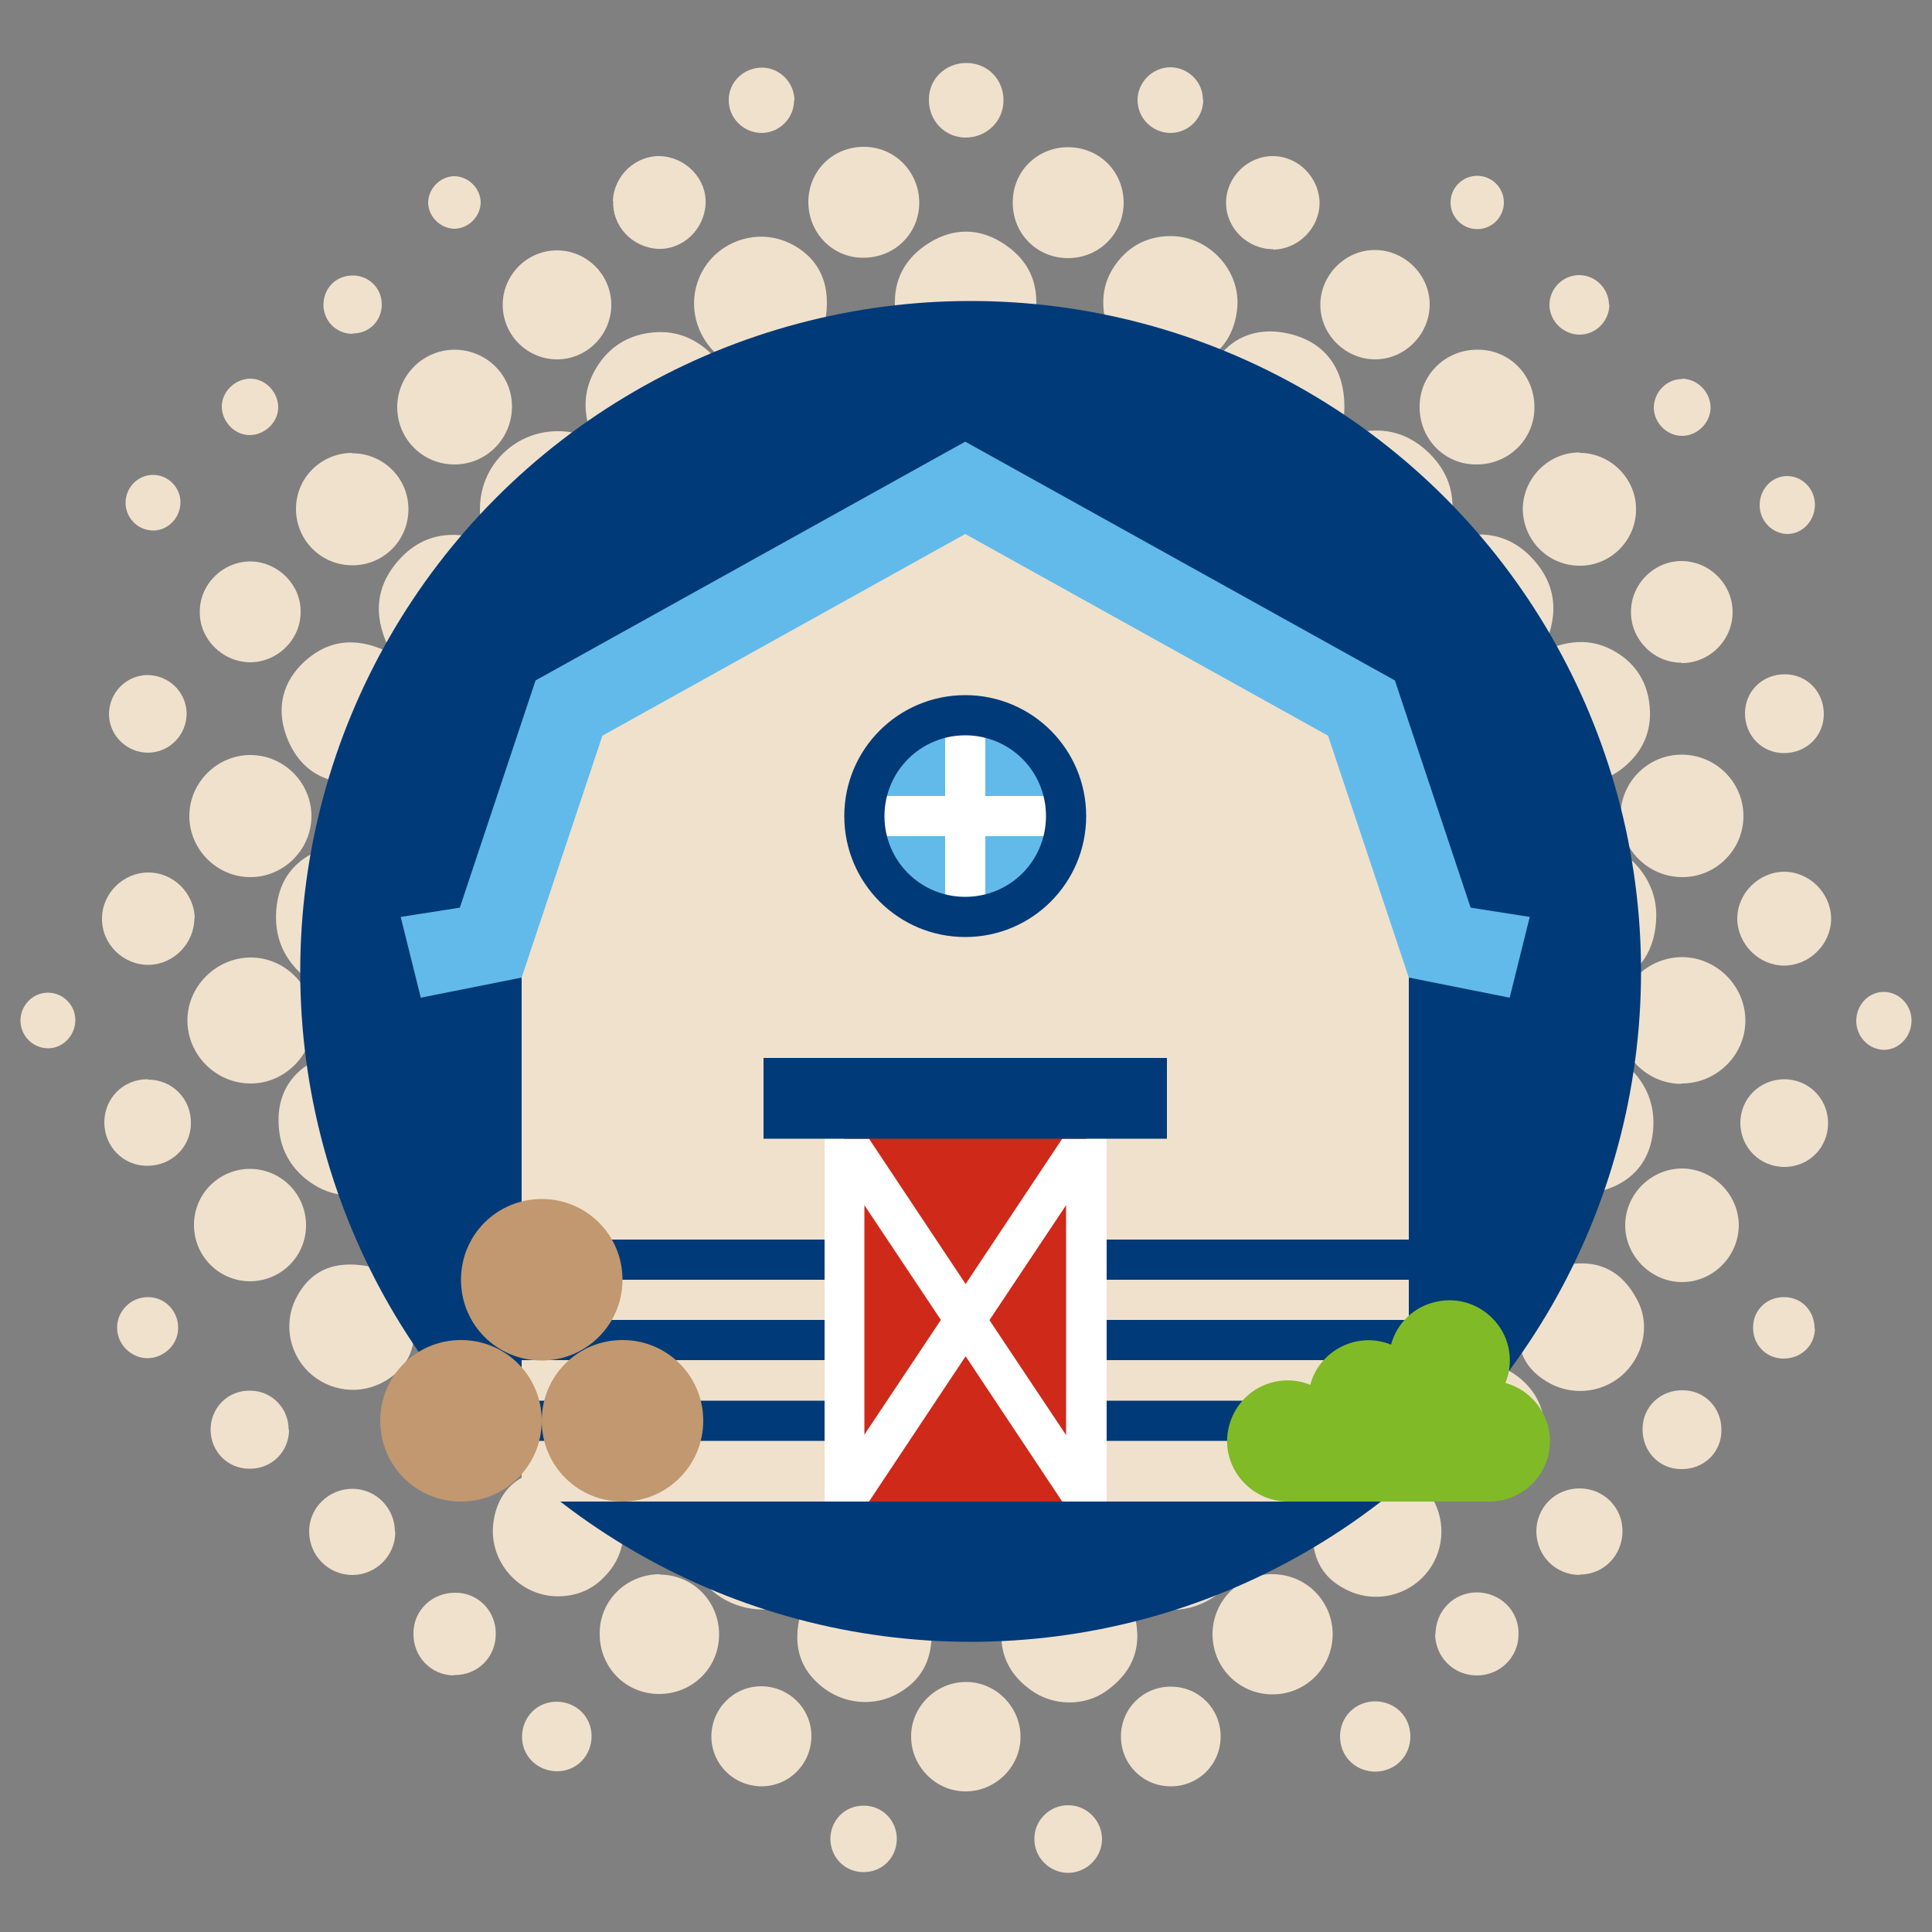
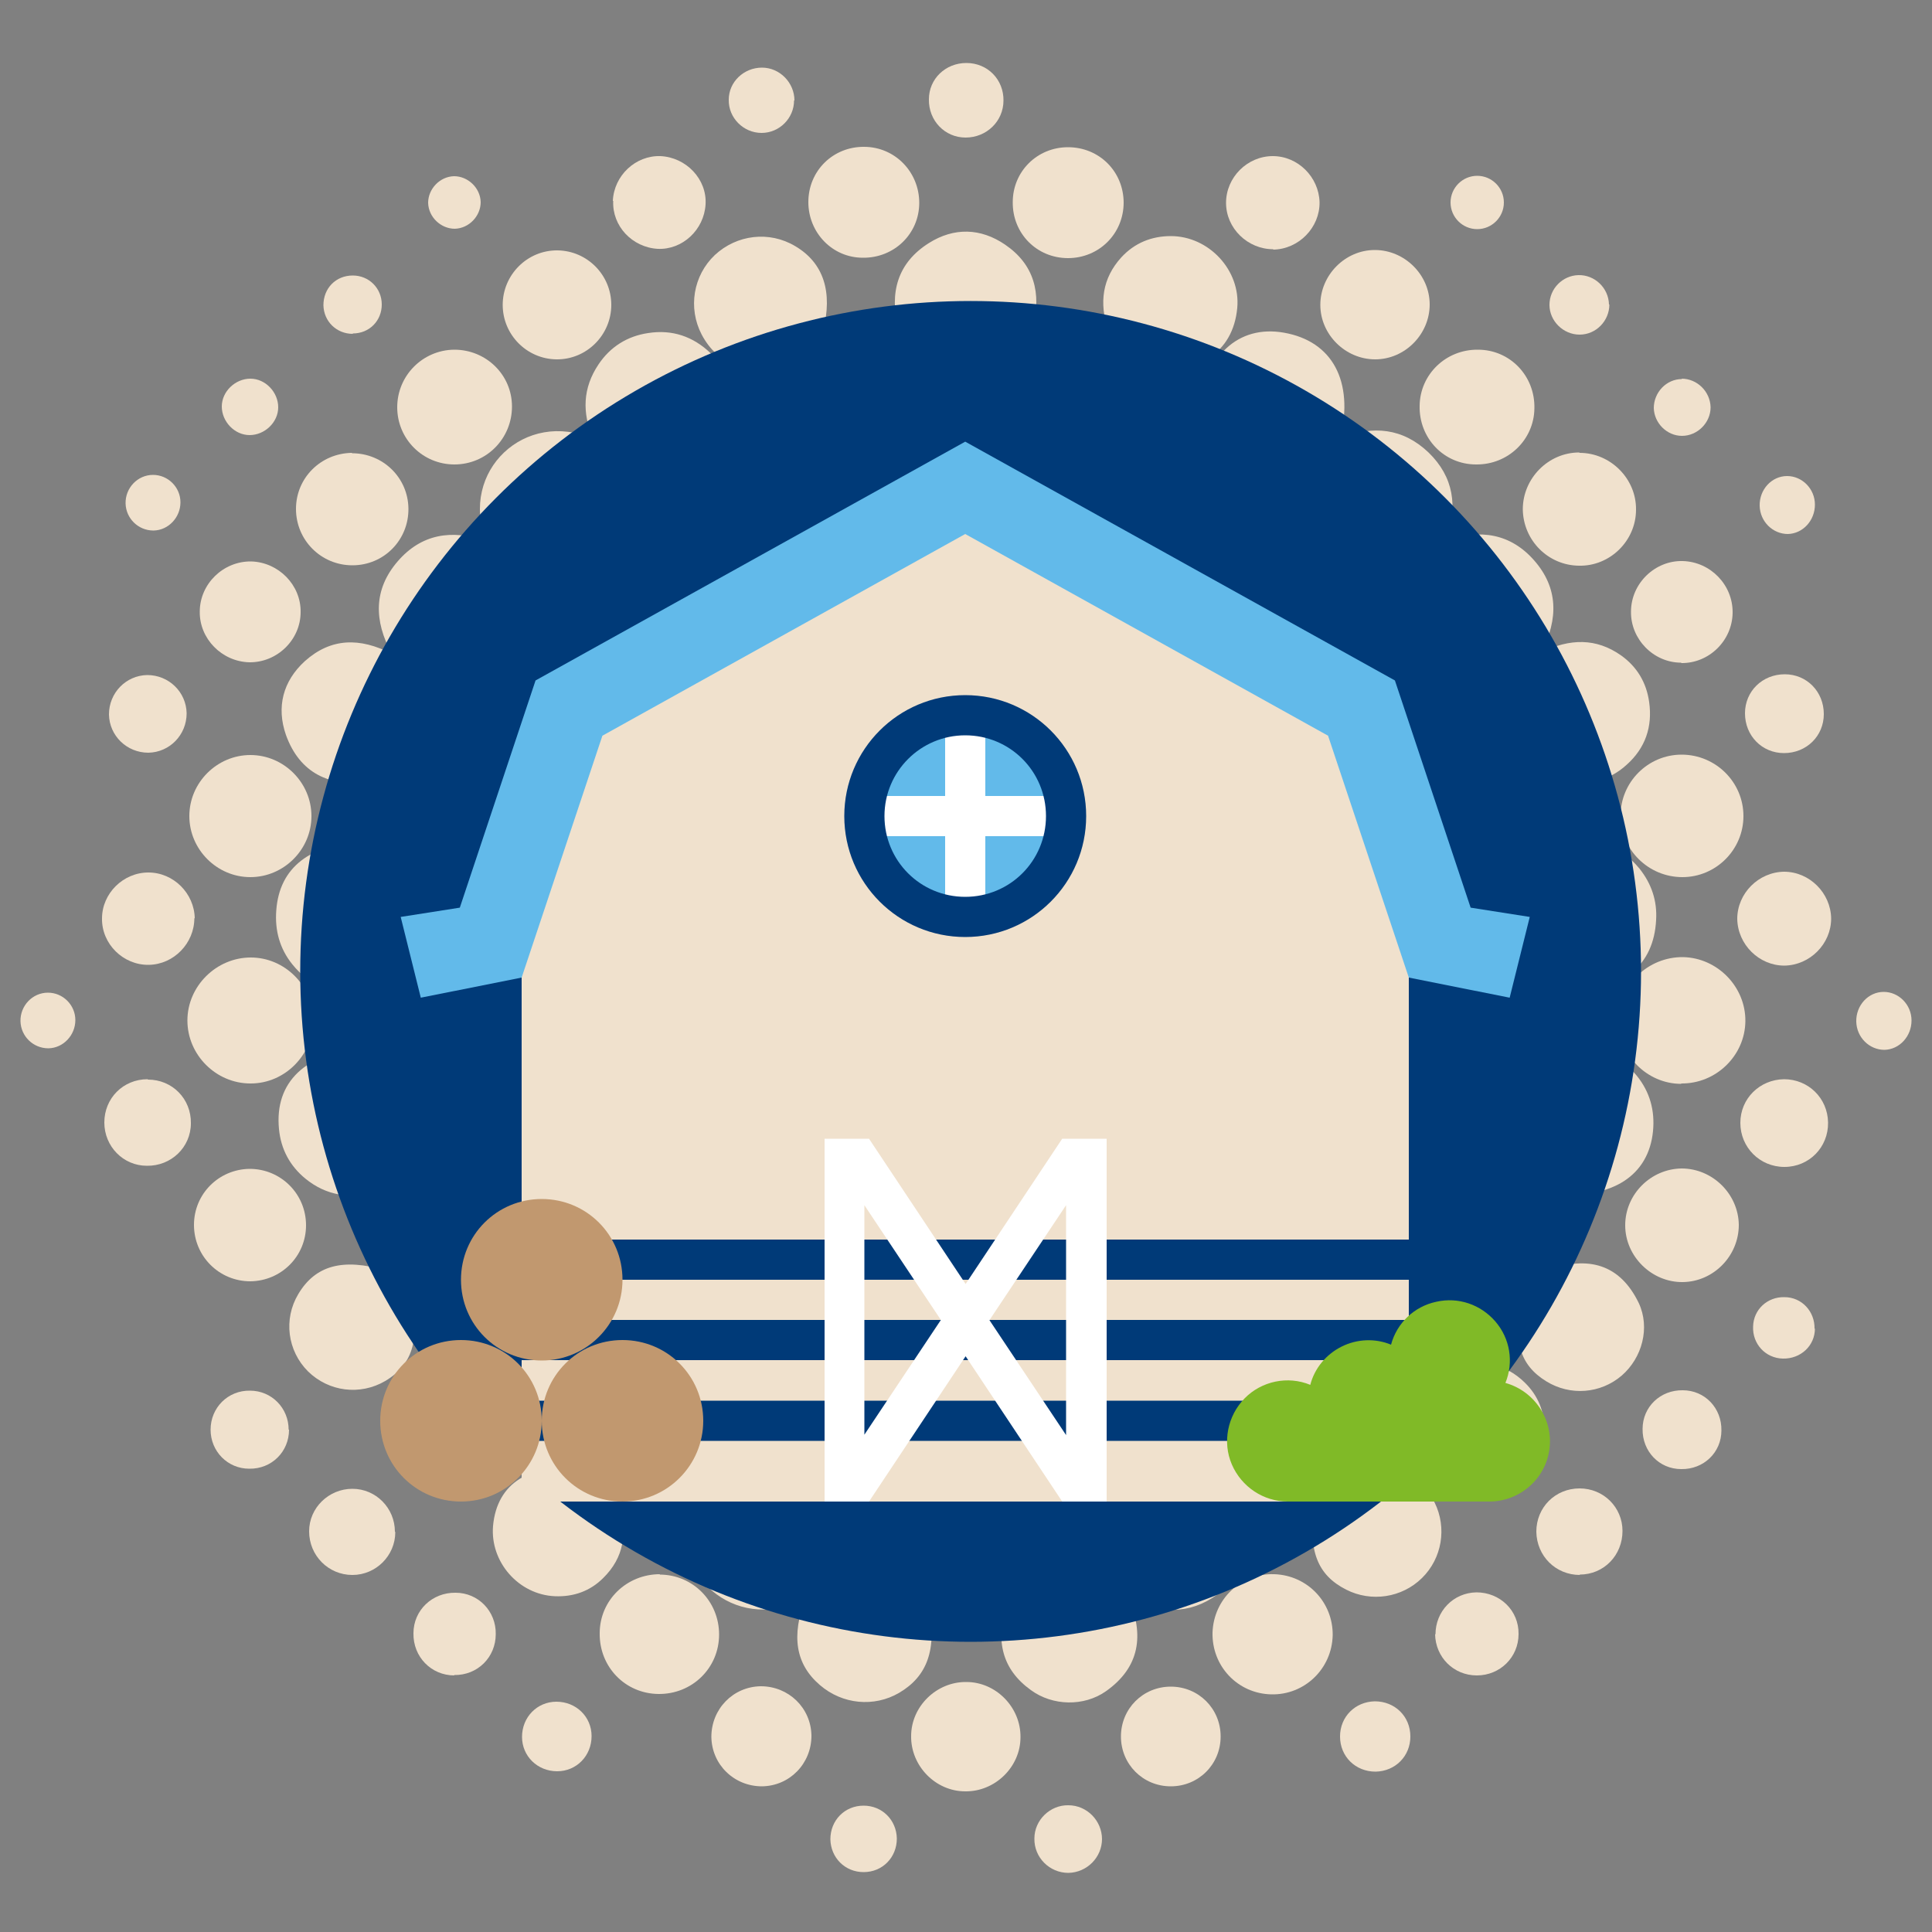
<svg xmlns="http://www.w3.org/2000/svg" id="Calque_1" viewBox="0 0 500 500">
  <rect x="0" y="0" width="500" height="500" fill="#808080" stroke="none" />
  <defs>
    <style>      .st0 {        fill: #ce2919;      }      .st1 {        fill: #003a78;      }      .st2 {        fill: #62baea;      }      .st3 {        fill: #c1986f;      }      .st4 {        fill: #f0e1cd;      }      .st5 {        fill: #80ba27;      }      .st6 {        fill: #fff;      }    </style>
  </defs>
  <g>
    <path class="st4" d="M124.4,52.3c0,3.6-3,6.8-6.7,6.9-3.6,0-6.8-3-6.9-6.7,0-3.6,3-6.8,6.7-6.9,3.6,0,6.8,3,6.9,6.7" />
    <path class="st4" d="M487.7,271.7c-3.9,0-7.2-3.2-7.3-7.3-.1-4.2,3.1-7.7,7.1-7.7,3.9,0,7.2,3.3,7.2,7.4,0,4.1-3.1,7.5-7,7.6" />
    <path class="st4" d="M39.7,137.3c-3.9,0-7.1-3.1-7.2-7-.1-4,3.1-7.4,7.1-7.4,3.9,0,7.1,3.2,7.1,7.1,0,3.9-3.1,7.2-6.9,7.3" />
    <path class="st4" d="M12.5,271.3c-3.9,0-7.1-3.1-7.2-7-.1-4,3.1-7.4,7.1-7.4,3.9,0,7.1,3.2,7.1,7.1,0,3.9-3.1,7.2-6.9,7.3" />
    <path class="st4" d="M462.7,138.2c-3.9,0-7.2-3.2-7.3-7.3-.1-4.2,3.1-7.7,7.1-7.7,3.9,0,7.2,3.3,7.2,7.4,0,4.1-3.1,7.5-7,7.6" />
    <path class="st4" d="M221.5,127.1c.1,1.4.2,2.6.4,3.6,0,.4.5.7.8,1,.3-.4.7-.7.7-1.1.2-1.1.2-2.2.2-3.4-.8,0-1.3,0-2.2-.1M329.4,343.6v4.2h3.8c0-1.5-.2-2.9-.3-4.2h-3.6ZM170.8,347.7c-.1-1.5-.2-2.7-.3-4h-3.6c-.1,1.5-.3,2.9-.4,4.4,1.5-.1,2.8-.2,4.3-.3M361.1,321.1c-.2-1.5-.3-3-.5-4.4-1.7.2-3.1.3-4.6.5v3.4c1.6.2,3.2.4,5.1.6M144.2,320.7c0-1.3-.1-2.4-.2-3.5-1.7-.1-3.2-.3-4.8-.4-.2,1.6-.3,3-.5,4.6,2-.3,3.5-.4,5.5-.7M302.4,376.1c1.9.2,3.7.4,5.6.6-.4-2.3-.7-4.5-1-6.9-1.3,0-2.6.2-3.8.3-.2,2-.5,3.8-.7,6M196.9,370c-1.4,0-2.6-.1-3.8-.2-.4,2.4-.7,4.6-1,7,2-.3,3.8-.5,5.6-.7-.3-2.1-.5-4-.7-6.1M389.1,233.9c-2.3.3-4.5.7-6.7,1v5c2.3.3,4.4.6,6.7.9v-6.9ZM110.9,240.8c2.4-.4,4.6-.7,6.6-1v-5c-2.3-.3-4.5-.6-6.6-.9v6.9ZM364,150.4c-2.9.6-5.8,1.2-8.8,1.8.3,2,.5,4,.8,5.9,2.3.3,4.4.5,6.3.8.6-3,1.1-5.7,1.7-8.5M135.9,150.3c.6,2.9,1.2,5.8,1.7,8.7,2.1-.3,4.3-.6,6.4-.9.2-2.1.5-4.1.7-5.9-3.1-.6-5.9-1.2-8.8-1.8M390.3,296.8c-.3-3.1-.5-6.2-.8-9.3-2.4.4-4.7.7-7.1,1.1-.1,2.3-.2,4.5-.3,6.6,2.8.5,5.5,1.1,8.2,1.6M110.5,287.4c-.3,3.4-.6,6.4-.9,9.5,2.8-.5,5.6-1.1,8.3-1.6-.1-2.4-.2-4.5-.4-6.8-2.4-.4-4.7-.7-7.1-1.1M328.4,131.6c2.3.2,4.7.5,7,.7.7-3.3,1.4-6.4,2.1-9.2-3.3.6-6.7,1.1-10.1,1.7.3,2.2.7,4.4,1.1,6.8M162.4,123c.7,2.9,1.4,6.1,2.2,9.3,2.5-.2,5.1-.5,7.5-.7.4-2.5.7-4.8,1-6.8-3.7-.6-7.3-1.2-10.7-1.8M245.7,105.3h8.5c.6-3.1,1.2-6,1.7-8.5h-12c.5,2.6,1.1,5.5,1.7,8.5M392.1,175.7c-3,.8-6.7,1.8-10.3,2.8.2,2.9.5,6.1.7,9.1,2.9.5,5.5,1,7.6,1.3.7-4.5,1.4-9.1,2-13.2M117.5,187.5c.2-3.2.5-6.4.7-9.1-4-1.2-7.7-2.2-11.5-3.4,2.7,4.2,3.1,9,2.3,14,2.9-.5,5.6-1,8.5-1.6M272.1,396.2c-.8,3.5-1.6,6.8-2.4,10.3,5.5-2,10.7-1.5,15.5,1-1-3.8-2.1-7.6-3.1-11.3h-10ZM227.9,396.2h-10c-1.1,3.9-2.3,7.7-3.4,11.5,4.9-3,10.3-3,15.7-1.3-.8-3.5-1.6-6.8-2.3-10.2M406.1,257.5v14c6.7-.6,12.9,1.3,17.5,6.9,3.4,4.2,4.7,9,4.2,14.3-1.1,11.5-10.5,17.6-25.1,16.3,1.8,10.4,1.8,11.1-1.9,19.6,10.2-3.6,18.4-1.5,23.3,8.6,3,6.4.9,14.2-4.4,18.8-5.5,4.7-13.3,5.3-19.5,1.5-7-4.3-8.8-10.7-6.2-22.1-4.9,2.6-9.9,3.9-14.9,3-.6,5-1.1,10-1.6,15,6-1.5,12.1-.5,17.1,4.4,3.5,3.4,5.2,7.7,5.1,12.6-.3,10-9,17.7-18.6,16.7-11.2-1.1-17.3-10.1-15.2-22.3-4.6.6-9.3,1.3-13.6,1.8-.7,4.5-1.5,9.1-2.3,13.7,11.3-1.5,17.5,1,21.3,8.6,3.2,6.5,1.9,14.4-3.3,19.5-5.2,5.1-13.1,6.3-19.6,3-7.5-3.8-9.9-10.1-8.3-21.7-8.7,2.8-9.8,2.9-17.2,1.5,1.5,8.7-.6,16.2-7.9,21.5-7.2,5.2-14.9,5-23,.7,4.2,9.7,3,18.1-5.8,24.3-5.7,4-13.8,3.8-19.4-.3-7.5-5.4-9.1-12.7-6.5-21.7-6.7,3-13.3,3.2-19.9,0,2.1,11.2-.4,18.1-7.7,22.4-6.5,3.8-14.7,3-20.5-2-6.3-5.4-7.5-12.7-3.7-22.6-16.6,9.4-34.5-4.4-30.9-22-2.9.2-5.9.7-8.8.4-2.8-.3-5.6-1.3-8.6-2.1,2.2,6.9,1.3,13.3-4.1,18.6-3.4,3.4-7.7,4.9-12.5,4.7-9.4-.4-16.8-8.9-16-18.2,1-11.1,9.6-16.5,23.4-14.6-.7-2.3-1.6-4.6-2-7-.4-2.4-.3-4.9-.4-7-4.6-.6-9.3-1.2-14.2-1.8,1.6,6.6.5,13.1-5.3,18.2-3.6,3.2-7.9,4.5-12.7,4.2-9.8-.8-16.7-9.3-15.6-19.3,1.1-10.4,10.1-16.1,22.2-14.4-.6-4.9-1.1-9.8-1.8-15.1-4.9.6-10.4-.1-15.5-3.5,3.3,11.3,1.4,18.4-6,22.8-6.5,3.8-14.6,2.8-20-2.5-5.3-5.3-6.4-13.5-2.5-20,4.4-7.4,11.5-9.4,22.7-6.1-3.9-6.5-4.6-13.1-2-20.4-7.1,2-13.4,1.1-18.9-3.4-4-3.3-6.3-7.6-6.8-12.8-1.2-12.2,6.9-19.8,22.1-21.1-.3-2.3-.8-4.6-.8-7,0-2.3.4-4.5.7-7.1-7.4.7-13.8-1.5-18.6-7.5-3.2-4-4.5-8.7-4.1-13.9.8-11.1,8.7-17.3,23.4-18v-15.2c-9.5,1.2-17.3-2.2-20.9-12.2-2.5-7.2-.8-13.9,4.9-19.1,6.7-6,14.2-6.2,22.5-1.9-4.7-8.6-4.7-16.7,1.5-23.9,6.1-7.1,14-8.4,22.9-5.3-7-18.1,10.2-34.2,27.7-26.4-2.9-6.8-2.7-13.2,1.4-19.3,3-4.5,7.4-7.3,12.8-8.1,6.3-1,11.7.9,16.2,5.2,4.6,4.4,6.1,9.9,5.7,15.8,4-.2,7.9-.5,11.6-.7.7-3.7,1.5-7.8,2.3-11.7-10.6,2.2-17.8-.5-21.9-8.2-3.6-6.9-2.2-15.3,3.4-20.6,5.7-5.3,14.1-6.3,20.8-2.3,7.3,4.3,9.8,11.8,7.2,22,6.4-3,12.8-3.3,19.5-.6-2.4-9.4-.2-17.1,7.9-22.2,6.5-4.1,13.4-3.9,19.7.4,7.5,5.1,9.5,12.5,7.2,21.5,6.6-2.4,12.9-2.5,19.5.8-2.4-7.3-1.5-13.6,3.4-19,3.4-3.7,7.8-5.5,12.8-5.5,9.9,0,18.1,8.9,17.2,18.6-1.1,11.7-10.4,17.6-23.7,15.1.8,3.7,1.6,7.6,2.3,11.2,3.6.2,7.5.5,11.3.7,1.7-14.6,10.3-22.7,22.2-20.6,12.5,2.2,18.1,12.5,14.6,27.3,8.4-3.4,16.2-2.6,22.8,3.7,6.5,6.3,7.7,14,4.5,22.8,8.9-3.1,16.8-1.8,22.9,5.2,6.1,7,6.3,15,1.8,23.7,7.4-3.6,14.2-3.7,20.6.8,4.1,2.9,6.6,7,7.3,12.1.9,6.4-1,11.9-5.8,16.2-4.7,4.3-10.3,5.4-15.9,4.4v15.3c7.5-.9,14.2,1.1,19.2,7.2,3.1,3.9,4.6,8.3,4.3,13.3-.6,11.7-8.5,18.2-22.5,19" />
    <path class="st4" d="M435.1,280.5c-8.9,0-16.3-7.5-16.2-16.5,0-9.1,7.6-16.4,16.7-16.3,8.9.2,16.2,7.7,16.1,16.6-.1,8.9-7.6,16.2-16.6,16.1" />
    <path class="st4" d="M64.8,280.4c-8.9,0-16.3-7.4-16.3-16.3,0-8.9,7.5-16.3,16.4-16.3,8.8,0,16.1,7.3,16.2,16.2,0,8.9-7.3,16.4-16.2,16.4" />
    <path class="st4" d="M435.2,195.3c8.8,0,16,7.1,16,15.9,0,8.7-7.1,15.8-15.8,15.8-8.8,0-16-7.1-16-15.9,0-8.7,7.1-15.8,15.8-15.8" />
    <path class="st4" d="M80.6,211.2c0,8.7-7.2,15.8-15.8,15.8-8.7,0-15.8-7.2-15.8-15.8,0-8.7,7.2-15.8,15.8-15.8,8.7,0,15.8,7.2,15.8,15.8" />
    <path class="st4" d="M329,438.5c-8.7-.2-15.4-7.3-15.2-16,.3-8.7,7.4-15.4,16-15.1,8.6.3,15.2,7.3,15.1,15.8-.2,8.7-7.3,15.5-15.9,15.3" />
    <path class="st4" d="M170.7,407.5c8.6,0,15.4,6.9,15.4,15.5,0,8.7-7,15.5-15.7,15.4-8.6-.1-15.3-7-15.2-15.7,0-8.6,7-15.3,15.6-15.3" />
    <path class="st4" d="M382.5,90.5c8.3,0,14.8,6.8,14.6,15.2-.1,8.1-6.8,14.6-15.1,14.5-8.3,0-14.8-6.8-14.6-15.2.1-8.1,6.8-14.6,15.1-14.5" />
    <path class="st4" d="M117.6,90.5c8.2,0,14.9,6.5,14.9,14.7,0,8.3-6.6,15-14.9,15-8.2,0-14.8-6.6-14.8-14.8,0-8.2,6.6-14.8,14.7-14.9" />
    <path class="st4" d="M450,317c0,8-6.5,14.7-14.5,14.8-8,.1-14.9-6.6-14.9-14.7,0-8,6.6-14.6,14.6-14.7,8,0,14.7,6.6,14.8,14.6" />
    <path class="st4" d="M408.8,117.2c8,0,14.7,6.7,14.6,14.7,0,8.1-6.8,14.7-14.8,14.5-8-.1-14.4-6.6-14.5-14.6,0-8,6.6-14.7,14.6-14.7" />
    <path class="st4" d="M64.8,331.6c-8.1,0-14.6-6.5-14.6-14.6,0-8,6.4-14.4,14.4-14.5,8.1,0,14.6,6.5,14.6,14.6,0,8-6.4,14.4-14.4,14.5" />
    <path class="st4" d="M91.1,117.3c8,0,14.5,6.3,14.6,14.3.1,8.1-6.3,14.7-14.5,14.7-8.1,0-14.6-6.5-14.6-14.6,0-8,6.4-14.4,14.5-14.5" />
    <path class="st4" d="M223.6,38c8,0,14.3,6.5,14.3,14.5,0,8-6.5,14.3-14.6,14.2-7.9,0-14.1-6.5-14.1-14.4,0-8.1,6.4-14.4,14.5-14.3" />
    <path class="st4" d="M290.8,52.4c0,8.1-6.4,14.4-14.4,14.4-8.1,0-14.4-6.4-14.3-14.5,0-7.9,6.3-14.2,14.3-14.2,8.1,0,14.4,6.3,14.4,14.4" />
    <path class="st4" d="M250.1,435.3c7.7,0,14.1,6.6,14,14.3,0,7.7-6.6,14.1-14.3,14-7.7,0-14.1-6.6-14-14.3,0-7.7,6.6-14.1,14.3-14" />
    <path class="st4" d="M370,78.8c0,7.7-6.4,14.2-14.1,14.2-7.7,0-14.2-6.4-14.2-14.1,0-7.7,6.4-14.2,14.1-14.2,7.7,0,14.2,6.4,14.2,14.1" />
    <path class="st4" d="M158.2,78.9c0,7.8-6.4,14.2-14.2,14.1-7.7-.1-13.9-6.4-13.9-14.1,0-7.8,6.4-14.2,14.2-14.1,7.7.1,13.9,6.4,13.9,14.1" />
    <path class="st4" d="M435.1,171.5c-7.2,0-13.1-6.1-13-13.2,0-7.3,6.2-13.3,13.4-13.1,7.2.2,13,6.2,12.9,13.4-.1,7.2-6.1,13.1-13.3,13" />
    <path class="st4" d="M77.8,158.4c0,7.2-6.1,13.1-13.3,13-7.1-.2-12.9-6.1-12.8-13.1,0-7.2,6.1-13.1,13.3-13,7.1.2,12.9,6.1,12.8,13.1" />
    <path class="st4" d="M303,462.3c-7.2,0-12.9-5.7-12.9-12.9,0-7.2,5.7-12.9,12.9-12.9,7.2,0,12.9,5.7,12.9,12.9,0,7.2-5.7,12.9-12.9,12.9" />
    <path class="st4" d="M197.2,462.3c-7.2,0-13-5.6-13.1-12.8,0-7.2,5.6-13,12.8-13.1,7.2,0,13,5.6,13.1,12.8,0,7.2-5.6,13-12.8,13.1" />
    <path class="st4" d="M473.9,237.7c0,6.6-5.5,12.1-12.1,12.2-6.6,0-12.1-5.5-12.2-12.1,0-6.6,5.5-12.1,12.1-12.2,6.6,0,12.1,5.5,12.2,12.1" />
    <path class="st4" d="M329.5,64.5c-6.6,0-12.2-5.4-12.2-12,0-6.6,5.5-12.1,12.1-12.1,6.5,0,11.9,5.4,12.1,11.9.1,6.6-5.4,12.2-12,12.3" />
    <path class="st4" d="M158.6,52c.3-6.6,5.9-11.8,12.3-11.6,6.7.3,12.1,6,11.7,12.5-.4,6.6-6,11.8-12.4,11.5-6.6-.4-11.8-5.9-11.5-12.4" />
    <path class="st4" d="M50.3,237.6c0,6.5-5.3,12-11.8,12.1-6.6.1-12.2-5.4-12.1-12,0-6.5,5.5-11.9,12-11.9,6.5,0,11.9,5.4,12,11.9" />
    <path class="st4" d="M461.7,279.3c6.3,0,11.3,4.9,11.4,11.2.1,6.4-4.9,11.5-11.3,11.5-6.4,0-11.4-5.1-11.4-11.4,0-6.3,5-11.2,11.3-11.3" />
    <path class="st4" d="M102.3,396.5c0,6.1-5,11.1-11.1,11.1-6.2,0-11.2-5-11.2-11.3,0-6.1,5.1-11,11.2-11,6.1,0,11,5,11,11.1" />
    <path class="st4" d="M408.9,407.6c-6.3,0-11.2-4.9-11.3-11.2,0-6.3,4.9-11.2,11.2-11.2,6.2,0,11.1,4.9,11.1,11,0,6.3-4.8,11.3-11.1,11.3" />
    <path class="st4" d="M38.3,279.4c6.3,0,11.2,5,11.1,11.3,0,6.2-5.1,11.1-11.4,11-6.1,0-11-5-11-11.2,0-6.3,4.9-11.2,11.2-11.2" />
    <path class="st4" d="M371.5,423c0-6,4.6-10.8,10.6-10.9,6.1,0,11,4.7,10.9,10.8,0,6-4.8,10.7-10.8,10.7-6,0-10.7-4.7-10.8-10.7" />
    <path class="st4" d="M117.6,433.6c-6,0-10.7-4.8-10.6-10.9,0-6,4.9-10.6,10.9-10.5,5.9,0,10.5,4.8,10.4,10.7,0,6-4.7,10.7-10.8,10.6" />
    <path class="st4" d="M425.1,369.8c0-5.7,4.6-10.1,10.4-10,5.7,0,10.1,4.6,10,10.4,0,5.7-4.6,10.1-10.4,10-5.7,0-10.1-4.6-10-10.4" />
    <path class="st4" d="M461.7,194.9c-5.7,0-10.1-4.5-10.1-10.3,0-5.7,4.5-10.1,10.3-10.1,5.7,0,10.1,4.5,10.1,10.3,0,5.7-4.5,10.1-10.3,10.1" />
    <path class="st4" d="M74.8,370c0,5.7-4.5,10.2-10.3,10.1-5.6,0-10-4.5-10-10.1,0-5.7,4.5-10.2,10.2-10.1,5.6,0,10,4.5,10,10.1" />
    <path class="st4" d="M38.4,194.8c-5.6,0-10.1-4.4-10.2-9.9,0-5.6,4.4-10.1,9.9-10.2,5.6,0,10.1,4.4,10.2,9.9,0,5.6-4.4,10.1-9.9,10.2" />
    <path class="st4" d="M259.7,26c0,5.4-4.4,9.6-9.8,9.6-5.4,0-9.6-4.4-9.5-9.9,0-5.3,4.3-9.4,9.7-9.4,5.5,0,9.7,4.3,9.6,9.8" />
    <path class="st4" d="M356,458.5c-5.2,0-9.2-3.9-9.2-9.1,0-5.1,3.9-9,9-9.1,5.2,0,9.2,3.9,9.2,9.1,0,5.1-3.9,9-9,9.1" />
    <path class="st4" d="M144,440.4c5.1,0,9.1,3.9,9.1,8.9,0,5.1-3.9,9.1-8.9,9.1-5.1,0-9.1-3.9-9.1-8.9,0-5.1,3.9-9.1,8.9-9.1" />
    <path class="st4" d="M285.2,475.9c0,4.8-3.9,8.7-8.7,8.8-4.9,0-8.9-4-8.8-8.9,0-4.8,4.1-8.7,8.8-8.6,4.8,0,8.7,4,8.7,8.8" />
    <path class="st4" d="M232.1,475.8c0,4.9-3.7,8.7-8.6,8.7-4.8,0-8.5-3.7-8.6-8.5,0-4.9,3.7-8.7,8.6-8.7,4.8,0,8.5,3.7,8.6,8.5" />
    <path class="st4" d="M205.5,26c0,4.6-3.8,8.4-8.4,8.4-4.7,0-8.6-3.9-8.5-8.6,0-4.6,3.9-8.3,8.6-8.3,4.6,0,8.4,3.9,8.4,8.5" />
-     <path class="st4" d="M311.4,25.8c0,4.6-3.6,8.5-8.3,8.6-4.7.1-8.7-3.7-8.7-8.5,0-4.6,3.8-8.4,8.4-8.5,4.6,0,8.5,3.7,8.5,8.3" />
    <path class="st4" d="M469.7,343.8c0,4.5-3.7,7.9-8.3,7.8-4.5-.1-7.9-3.8-7.7-8.3.1-4.4,3.7-7.7,8.1-7.6,4.5,0,7.9,3.7,7.8,8.2" />
-     <path class="st4" d="M38.2,351.5c-4.3,0-7.9-3.6-7.9-7.9,0-4.4,3.7-8,8.1-7.9,4.3,0,7.8,3.7,7.7,8,0,4.3-3.7,7.8-8,7.8" />
    <path class="st4" d="M416.5,78.8c0,4.2-3.4,7.8-7.7,7.8-4.2,0-7.8-3.5-7.8-7.7,0-4.2,3.4-7.6,7.5-7.7,4.2-.1,7.8,3.3,7.9,7.6" />
    <path class="st4" d="M91.3,86.4c-4.2,0-7.5-3.2-7.6-7.4,0-4.4,3.2-7.7,7.6-7.7,4.2,0,7.5,3.3,7.5,7.5,0,4.2-3.2,7.5-7.5,7.5" />
    <path class="st4" d="M435.2,98c4,0,7.4,3.3,7.5,7.4,0,4-3.4,7.4-7.4,7.4-3.9,0-7.2-3.3-7.3-7.2,0-4,3.2-7.5,7.3-7.5" />
    <path class="st4" d="M64.6,112.6c-3.9,0-7.2-3.5-7.2-7.4,0-3.9,3.5-7.2,7.4-7.2,3.9,0,7.2,3.5,7.2,7.4,0,3.9-3.5,7.2-7.4,7.2" />
    <path class="st4" d="M382.3,59.3c-3.8,0-6.9-3.1-6.9-6.9,0-3.8,3.1-6.9,6.9-6.9,3.8,0,6.9,3.1,6.9,6.9,0,3.8-3.1,6.9-6.9,6.9" />
  </g>
  <circle class="st1" cx="251.2" cy="251.4" r="173.5" />
-   <path class="st4" d="M135,388.6v-146.1l20.9-62.6,93.9-52.2,93.9,52.2,20.9,62.6v146.1h-229.6ZM135,388.6" />
+   <path class="st4" d="M135,388.6v-146.1l20.9-62.6,93.9-52.2,93.9,52.2,20.9,62.6v146.1ZM135,388.6" />
  <rect class="st1" x="135" y="320.8" width="229.6" height="10.4" />
  <rect class="st1" x="135" y="341.6" width="229.6" height="10.4" />
  <rect class="st1" x="135" y="362.5" width="229.6" height="10.4" />
-   <rect class="st0" x="218.5" y="284.2" width="62.6" height="104.4" />
  <g>
    <path class="st3" d="M140.2,367.7c0,11.5-9.3,20.9-20.9,20.9s-20.9-9.3-20.9-20.9,9.3-20.9,20.9-20.9,20.9,9.3,20.9,20.9h0ZM140.2,367.7" />
    <path class="st5" d="M333.3,388.6c-6.3,0-12-3.8-14.5-9.6-2.5-5.8-1.1-12.6,3.3-17.1,4.4-4.5,11.2-5.9,17-3.5,1.1-4.3,4.1-7.9,8.1-9.9,4-2,8.7-2.2,12.8-.5,1.5-5.6,6-9.9,11.7-11.1,5.7-1.3,11.5.7,15.3,5.1,3.8,4.4,4.8,10.5,2.6,15.9,7.5,2.1,12.4,9.4,11.4,17.1-1,7.7-7.6,13.5-15.4,13.6h-52.2ZM333.3,388.6" />
  </g>
  <path class="st2" d="M275.9,211.2c0,14.4-11.7,26.1-26.1,26.1s-26.1-11.7-26.1-26.1,11.7-26.1,26.1-26.1,26.1,11.7,26.1,26.1h0ZM275.9,211.2" />
  <path class="st6" d="M223.7,371.4v-59.5l19.8,29.7-19.8,29.7ZM274.9,294.7l-25,37.6-25-37.6h-11.5v93.9h11.5l25-37.6,25,37.6h11.5v-93.9h-11.5ZM256.1,341.6l19.8-29.7v59.5l-19.8-29.7ZM256.1,341.6" />
  <path class="st6" d="M275.9,206h-20.9v-20.9h-10.4v20.9h-20.9v10.4h20.9v20.9h10.4v-20.9h20.9v-10.4ZM275.9,206" />
  <g>
    <path class="st1" d="M249.8,242.5c-17.3,0-31.3-14-31.3-31.3s14-31.3,31.3-31.3,31.3,14,31.3,31.3c0,17.3-14,31.3-31.3,31.3h0ZM249.8,190.3c-11.5,0-20.9,9.3-20.9,20.9s9.3,20.9,20.9,20.9,20.9-9.3,20.9-20.9-9.3-20.9-20.9-20.9h0ZM249.8,190.3" />
    <path class="st3" d="M182,367.7c0,11.5-9.3,20.9-20.9,20.9s-20.9-9.3-20.9-20.9,9.3-20.9,20.9-20.9,20.9,9.3,20.9,20.9h0ZM182,367.7" />
  </g>
  <path class="st3" d="M161.1,331.2c0,11.5-9.3,20.9-20.9,20.9s-20.9-9.3-20.9-20.9,9.3-20.9,20.9-20.9,20.9,9.3,20.9,20.9h0ZM161.1,331.2" />
-   <rect class="st1" x="197.6" y="273.8" width="104.4" height="20.9" />
  <path class="st2" d="M390.7,258.2l-26.1-5.2-20.9-62.6-93.9-52.2-93.9,52.2-20.9,62.6-26.1,5.2-5.2-20.9,15.3-2.4,19.6-58.8,111.2-61.8,111.2,61.8,19.6,58.8,15.3,2.4-5.2,20.9ZM390.7,258.2" />
</svg>